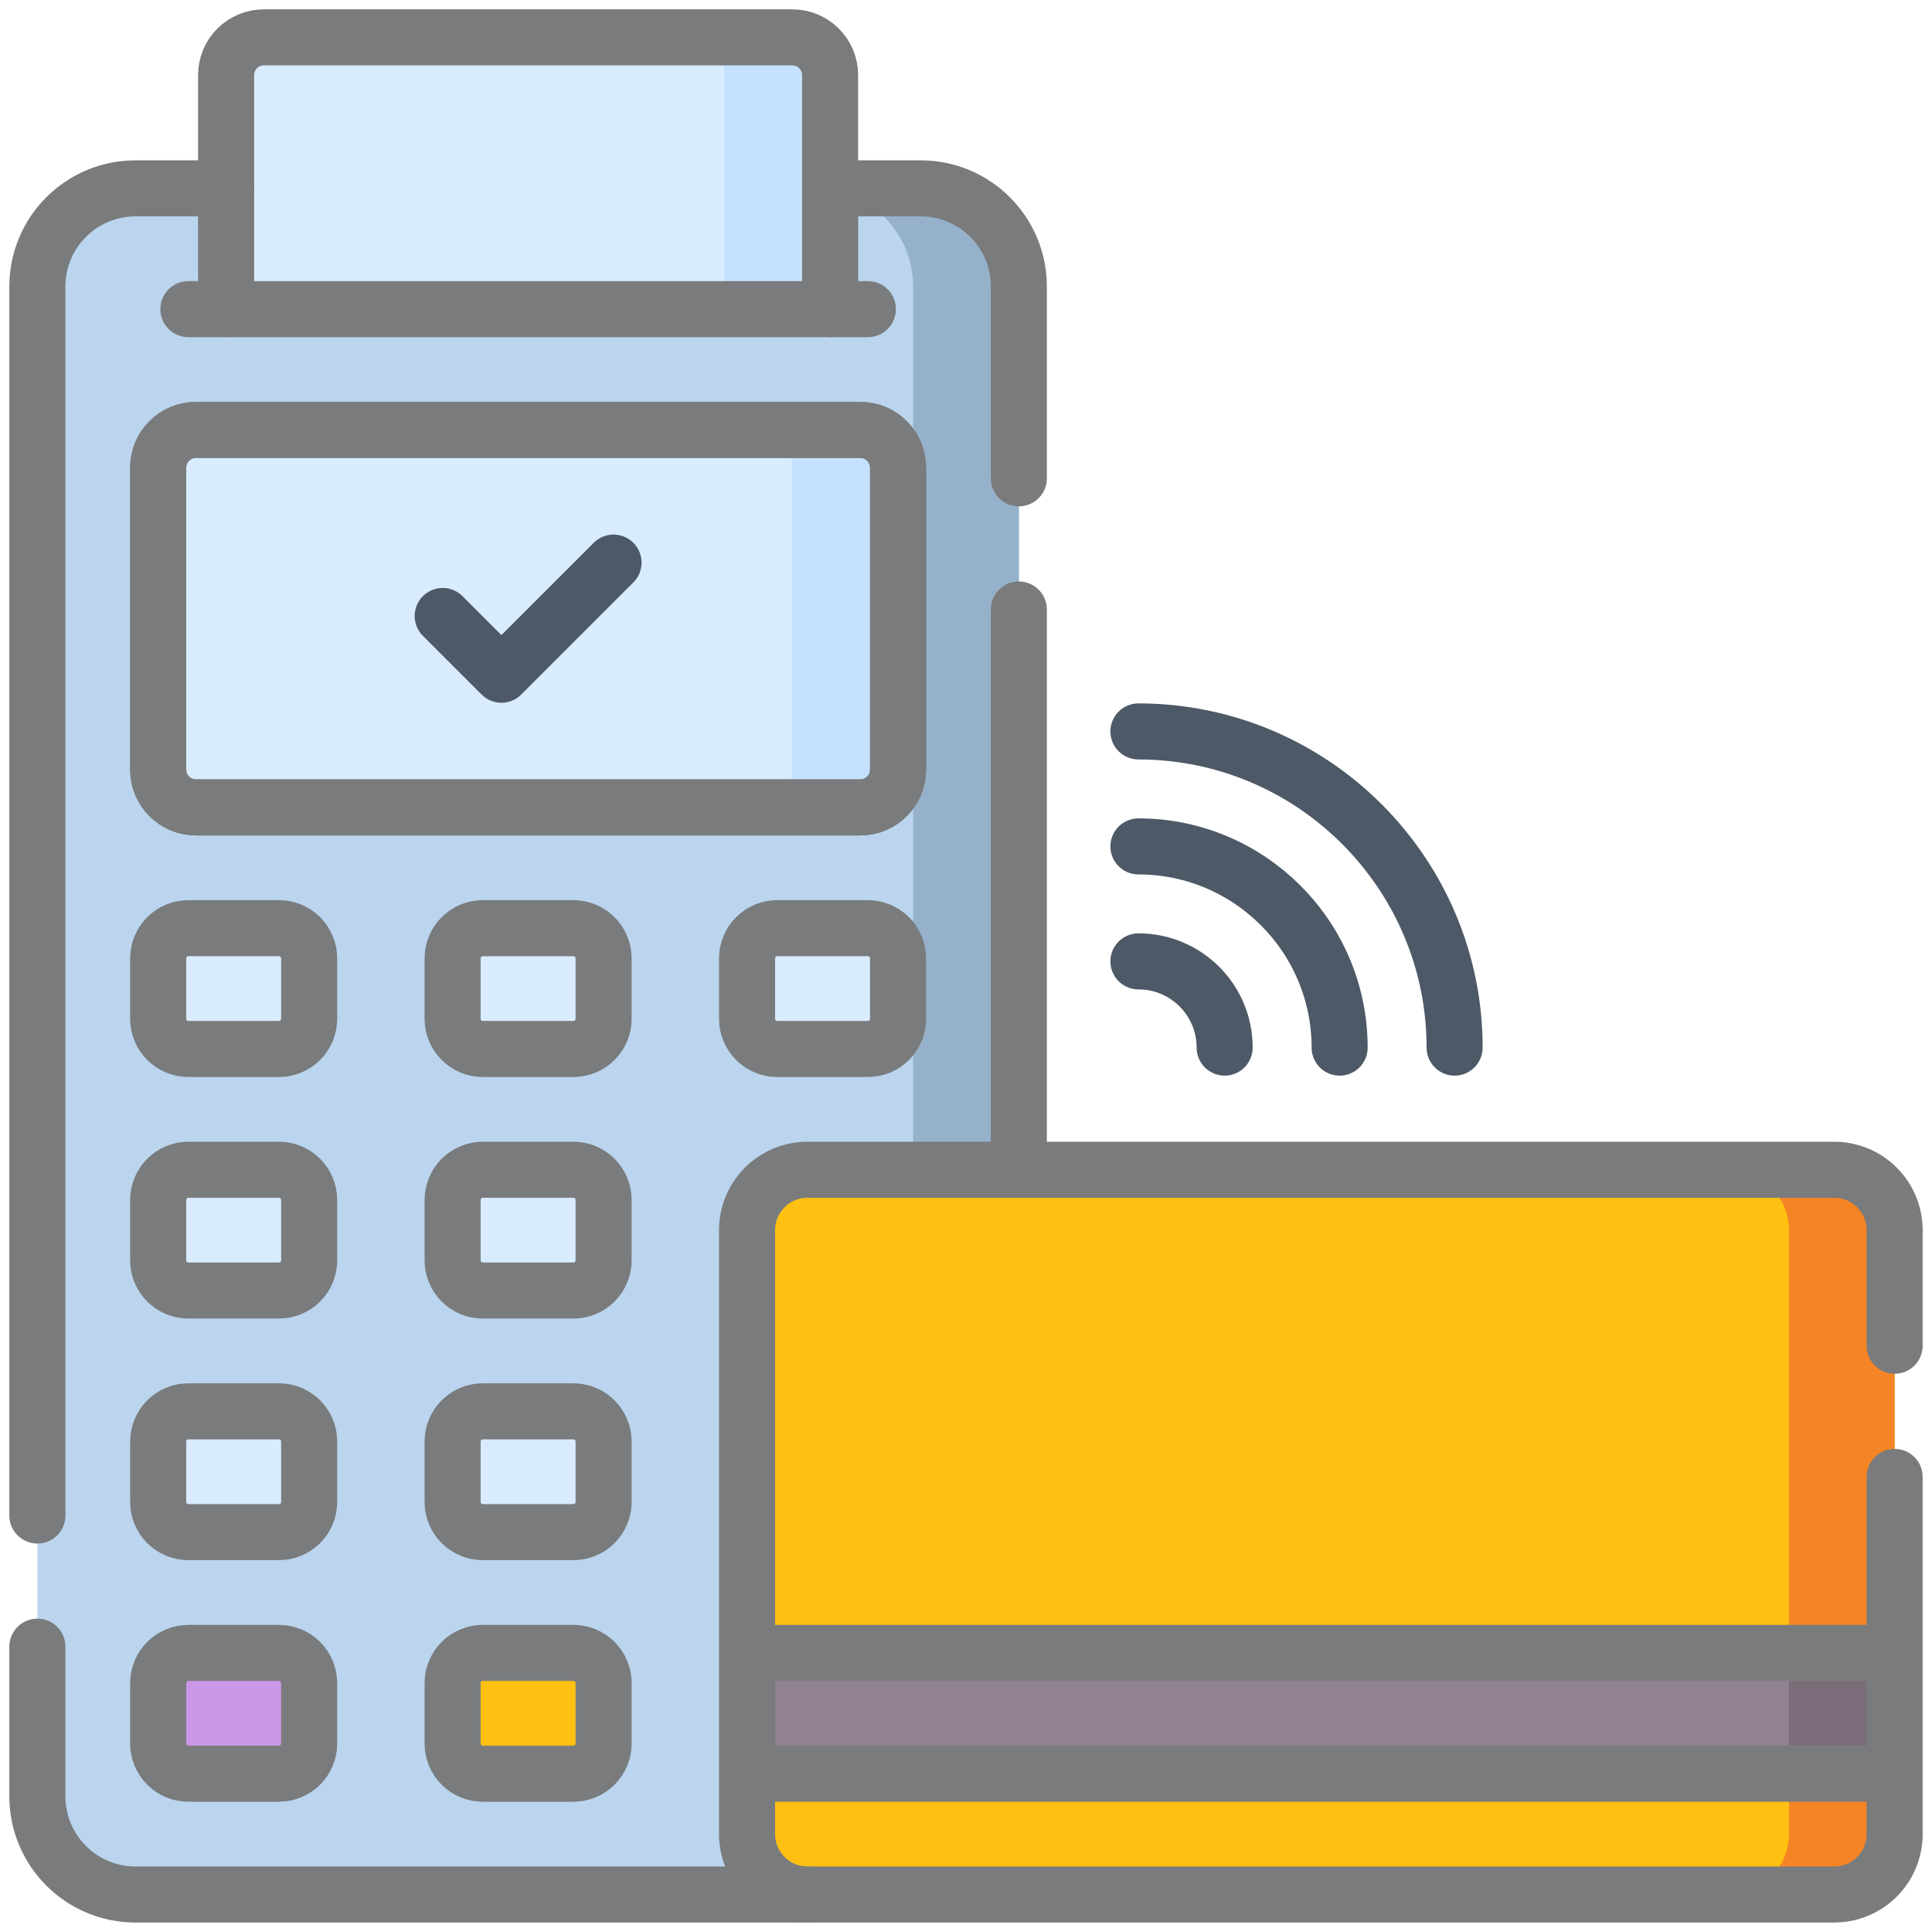
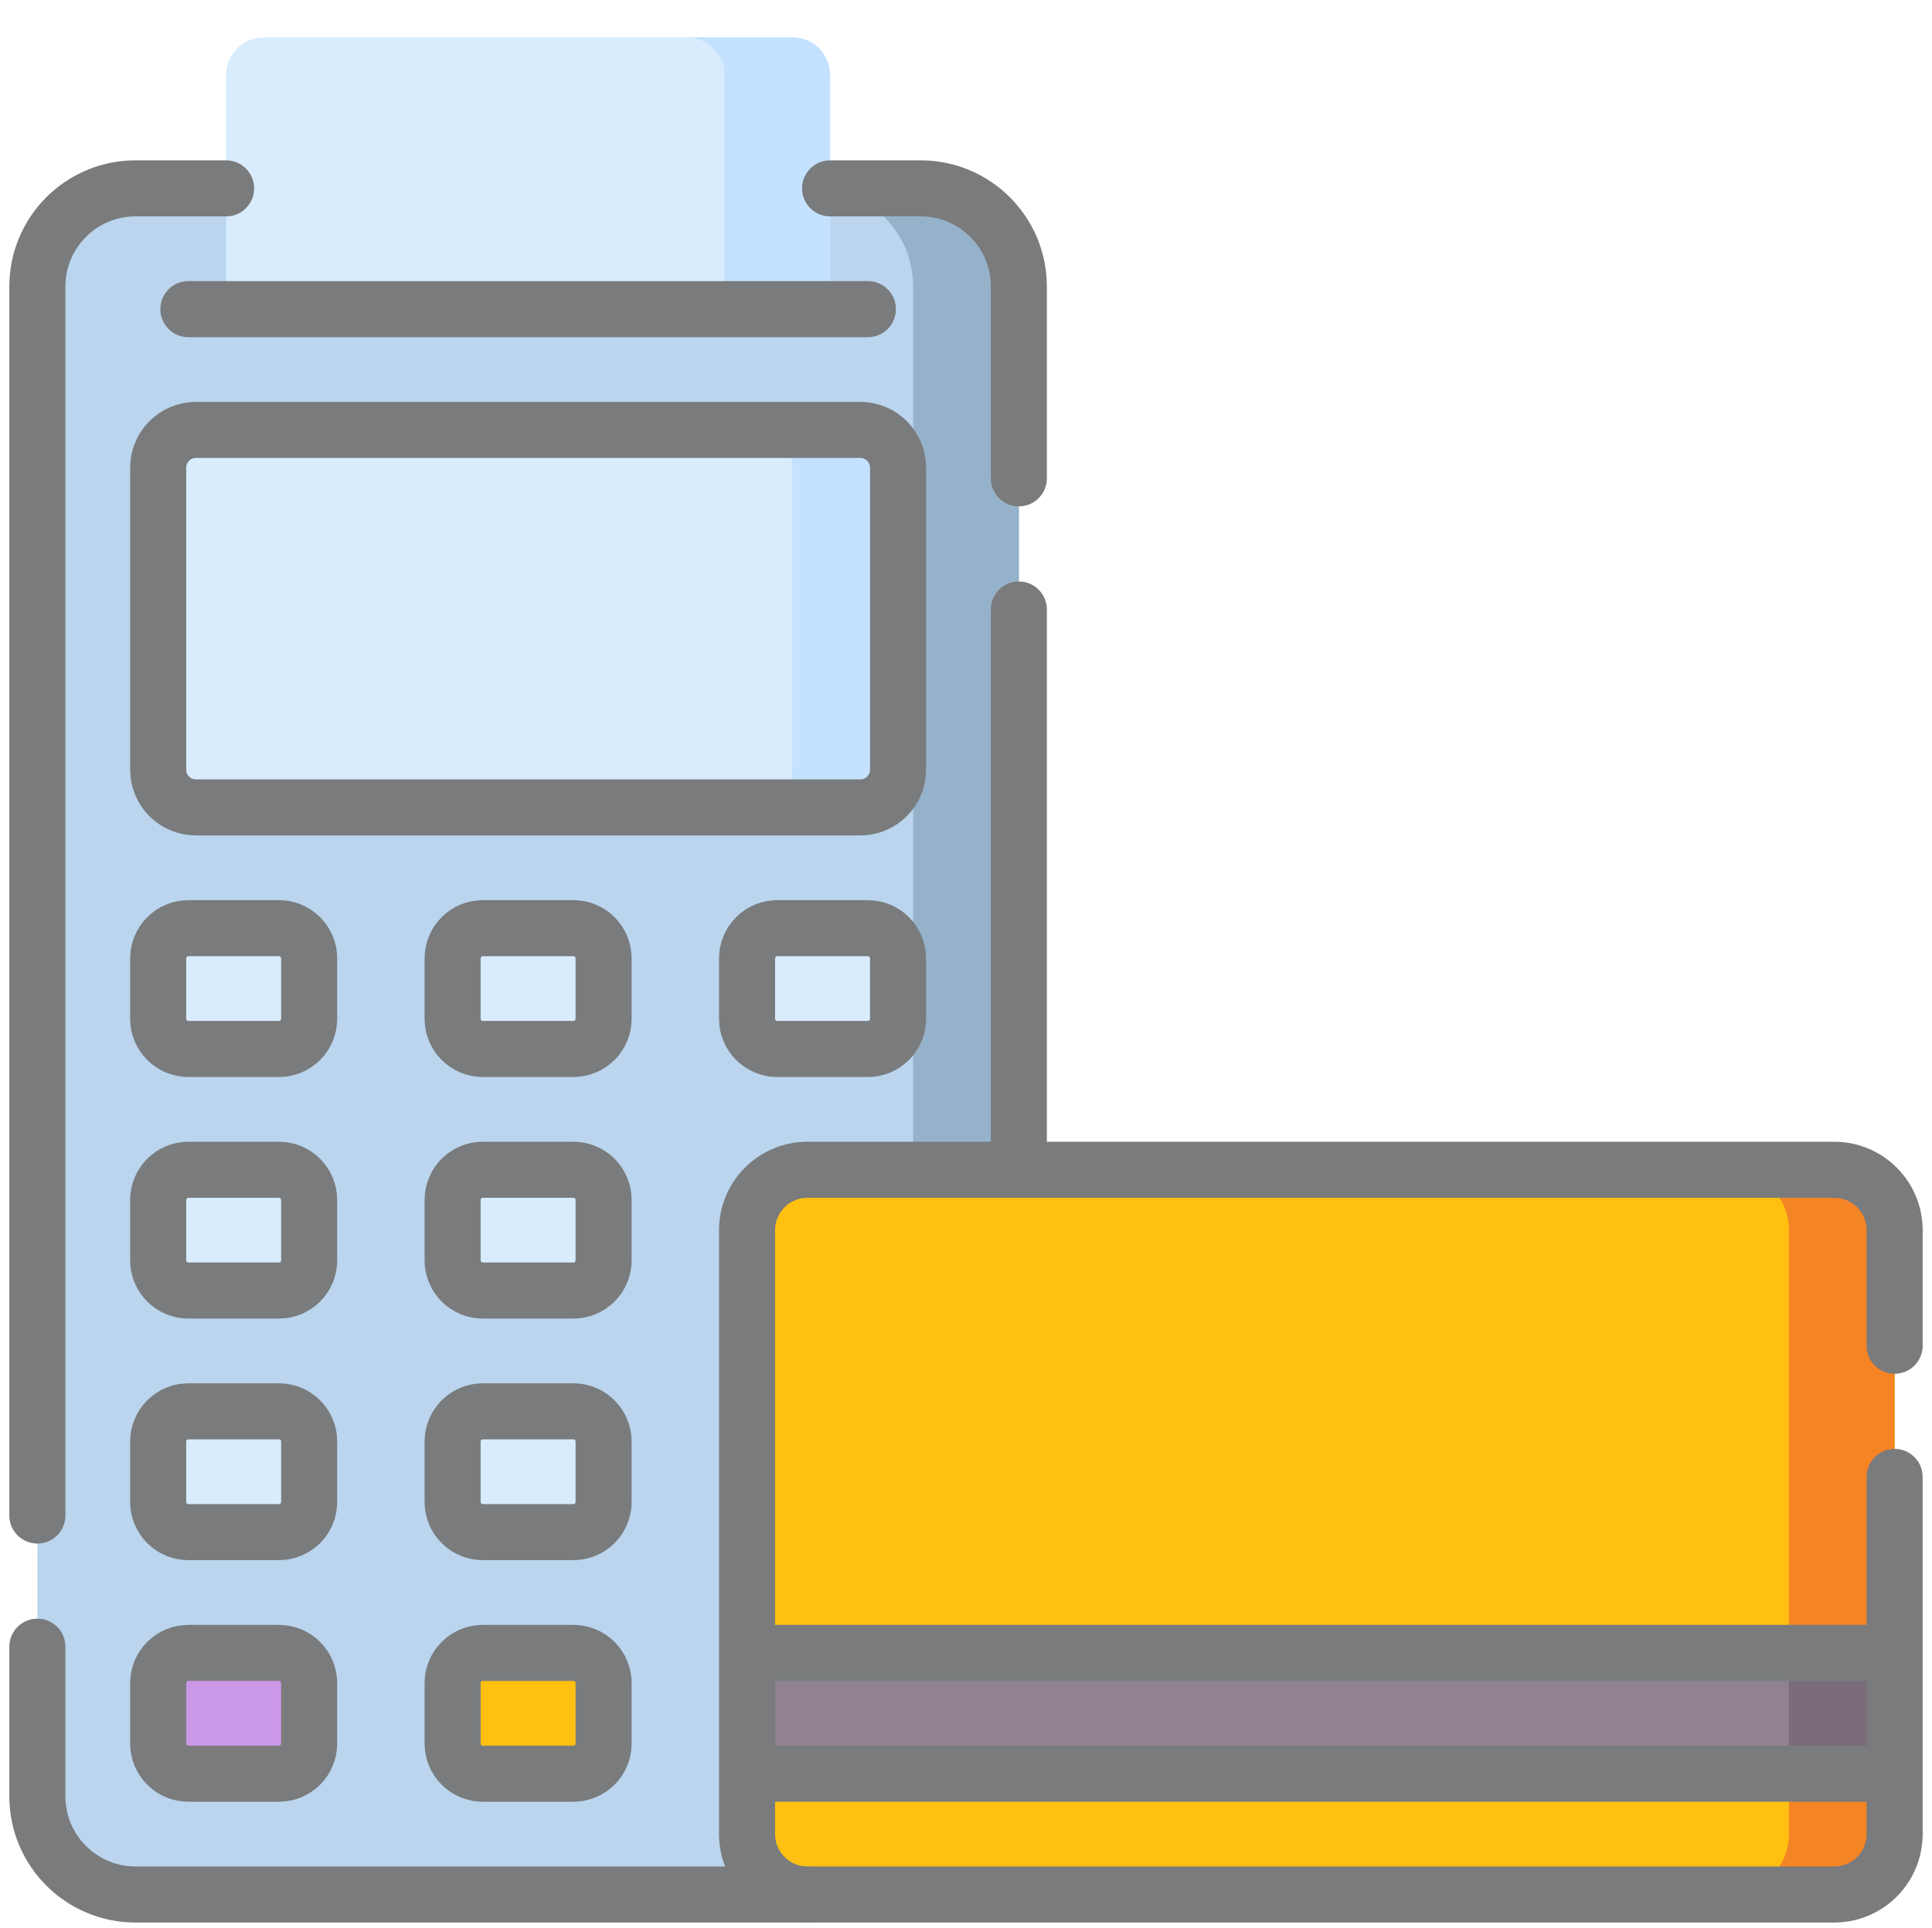
<svg xmlns="http://www.w3.org/2000/svg" width="517" height="516" viewBox="0 0 517 516" fill="none">
  <path d="M246.378 507H36.264C21.759 507 10 495.241 10 480.736V76.671C10 62.166 21.759 50.407 36.264 50.407H246.378C260.883 50.407 272.642 62.166 272.642 76.671V480.736C272.642 495.241 260.883 507 246.378 507Z" fill="#BAD5ED" />
  <path d="M246.378 50.407H218.093C232.598 50.407 244.357 62.166 244.357 76.671V480.736C244.357 495.241 232.598 507 218.093 507H246.378C260.883 507 272.642 495.241 272.642 480.736V76.671C272.642 62.165 260.883 50.407 246.378 50.407Z" fill="#96B2CA" />
-   <path d="M42.325 205.972V125.159C42.325 119.58 46.848 115.057 52.427 115.057H230.216C235.795 115.057 240.318 119.58 240.318 125.159V205.972C240.318 211.551 235.795 216.074 230.216 216.074H52.427C46.848 216.073 42.325 211.551 42.325 205.972Z" fill="#D8ECFE" />
+   <path d="M42.325 205.972V125.159C42.325 119.58 46.848 115.057 52.427 115.057H230.216C235.795 115.057 240.318 119.58 240.318 125.159V205.972C240.318 211.551 235.795 216.074 230.216 216.074H52.427C46.848 216.073 42.325 211.551 42.325 205.972" fill="#D8ECFE" />
  <path d="M42.325 205.972V125.159C42.325 119.58 46.848 115.057 52.427 115.057H230.216C235.795 115.057 240.318 119.58 240.318 125.159V205.972C240.318 211.551 235.795 216.074 230.216 216.074H52.427C46.848 216.073 42.325 211.551 42.325 205.972Z" fill="#D8ECFE" />
  <path d="M230.215 115.057H201.93C207.509 115.057 212.032 119.58 212.032 125.159V205.972C212.032 211.551 207.509 216.074 201.93 216.074H230.215C235.794 216.074 240.317 211.551 240.317 205.972V125.159C240.317 119.58 235.794 115.057 230.215 115.057Z" fill="#C4E2FF" />
  <path d="M60.508 20.102V82.732H222.134V20.102C222.134 14.523 217.611 10 212.032 10H70.61C65.031 10 60.508 14.523 60.508 20.102Z" fill="#D8ECFE" />
  <path d="M212.033 10H183.748C189.327 10 193.85 14.523 193.85 20.102V82.732H222.135V20.102C222.134 14.523 217.611 10 212.033 10Z" fill="#C4E2FF" />
  <path d="M74.65 280.724H50.407C48.264 280.724 46.209 279.873 44.693 278.357C43.178 276.842 42.326 274.786 42.326 272.643V256.48C42.326 254.337 43.178 252.281 44.693 250.766C46.209 249.25 48.264 248.399 50.407 248.399H74.65C76.793 248.399 78.849 249.25 80.364 250.766C81.88 252.281 82.731 254.337 82.731 256.48V272.643C82.731 273.704 82.522 274.755 82.116 275.736C81.71 276.716 81.115 277.607 80.365 278.357C79.614 279.108 78.723 279.703 77.743 280.109C76.762 280.515 75.711 280.724 74.65 280.724ZM153.443 280.724H129.199C127.056 280.724 125.001 279.873 123.485 278.357C121.97 276.842 121.118 274.786 121.118 272.643V256.48C121.118 254.337 121.97 252.281 123.485 250.766C125.001 249.25 127.056 248.399 129.199 248.399H153.443C155.586 248.399 157.642 249.25 159.157 250.766C160.673 252.281 161.524 254.337 161.524 256.48V272.643C161.524 274.786 160.672 276.841 159.157 278.357C157.642 279.872 155.586 280.724 153.443 280.724ZM232.236 280.724H207.992C205.849 280.724 203.794 279.873 202.278 278.357C200.763 276.842 199.911 274.786 199.911 272.643V256.48C199.911 254.337 200.763 252.281 202.278 250.766C203.794 249.25 205.849 248.399 207.992 248.399H232.236C234.379 248.399 236.435 249.25 237.95 250.766C239.466 252.281 240.317 254.337 240.317 256.48V272.643C240.317 274.786 239.465 276.841 237.95 278.357C236.435 279.872 234.379 280.724 232.236 280.724ZM74.65 345.374H50.407C48.264 345.374 46.209 344.523 44.693 343.007C43.178 341.492 42.326 339.436 42.326 337.293V321.13C42.326 318.987 43.178 316.931 44.693 315.416C46.209 313.9 48.264 313.049 50.407 313.049H74.65C76.793 313.049 78.849 313.9 80.364 315.416C81.88 316.931 82.731 318.987 82.731 321.13V337.293C82.731 338.354 82.522 339.405 82.116 340.386C81.71 341.366 81.115 342.257 80.365 343.007C79.614 343.758 78.723 344.353 77.743 344.759C76.762 345.165 75.711 345.374 74.65 345.374ZM153.443 345.374H129.199C127.056 345.374 125.001 344.523 123.485 343.007C121.97 341.492 121.118 339.436 121.118 337.293V321.13C121.118 318.987 121.97 316.931 123.485 315.416C125.001 313.9 127.056 313.049 129.199 313.049H153.443C155.586 313.049 157.642 313.9 159.157 315.416C160.673 316.931 161.524 318.987 161.524 321.13V337.293C161.524 339.436 160.673 341.492 159.157 343.007C157.642 344.523 155.586 345.374 153.443 345.374ZM74.65 410.024H50.407C48.264 410.024 46.209 409.173 44.693 407.657C43.178 406.142 42.326 404.086 42.326 401.943V385.78C42.326 384.719 42.535 383.668 42.941 382.687C43.347 381.707 43.943 380.816 44.693 380.066C45.443 379.315 46.334 378.72 47.315 378.314C48.295 377.908 49.346 377.699 50.407 377.699H74.65C75.711 377.699 76.762 377.908 77.743 378.314C78.723 378.72 79.614 379.315 80.364 380.066C81.115 380.816 81.71 381.707 82.116 382.687C82.522 383.668 82.731 384.719 82.731 385.78V401.943C82.731 403.004 82.522 404.055 82.116 405.036C81.71 406.016 81.115 406.907 80.365 407.657C79.614 408.408 78.723 409.003 77.743 409.409C76.762 409.815 75.711 410.024 74.65 410.024ZM153.443 410.024H129.199C127.056 410.024 125.001 409.173 123.485 407.657C121.97 406.142 121.118 404.086 121.118 401.943V385.78C121.118 384.719 121.327 383.668 121.733 382.687C122.139 381.707 122.735 380.816 123.485 380.066C124.235 379.315 125.126 378.72 126.107 378.314C127.087 377.908 128.138 377.699 129.199 377.699H153.443C154.504 377.699 155.555 377.908 156.536 378.314C157.516 378.72 158.407 379.315 159.157 380.066C159.908 380.816 160.503 381.707 160.909 382.687C161.315 383.668 161.524 384.719 161.524 385.78V401.943C161.524 404.086 160.673 406.142 159.157 407.657C157.642 409.173 155.586 410.024 153.443 410.024Z" fill="#D8ECFE" />
  <path d="M74.65 474.675H50.407C48.264 474.675 46.209 473.824 44.693 472.308C43.178 470.793 42.326 468.737 42.326 466.594V450.431C42.326 448.288 43.178 446.232 44.693 444.717C46.209 443.201 48.264 442.35 50.407 442.35H74.65C76.793 442.35 78.849 443.201 80.364 444.717C81.88 446.232 82.731 448.288 82.731 450.431V466.594C82.731 467.655 82.522 468.706 82.116 469.687C81.71 470.667 81.115 471.558 80.365 472.309C79.614 473.059 78.723 473.654 77.743 474.06C76.762 474.466 75.711 474.675 74.65 474.675Z" fill="#CB97E7" />
  <path d="M153.443 474.675H129.199C127.056 474.675 125.001 473.824 123.485 472.308C121.97 470.793 121.118 468.737 121.118 466.594V450.431C121.118 448.288 121.97 446.232 123.485 444.717C125.001 443.201 127.056 442.35 129.199 442.35H153.443C155.586 442.35 157.642 443.201 159.157 444.717C160.673 446.232 161.524 448.288 161.524 450.431V466.594C161.524 468.737 160.673 470.793 159.157 472.308C157.642 473.824 155.586 474.675 153.443 474.675ZM490.837 507H216.073C207.147 507 199.91 499.764 199.91 490.837V329.211C199.91 320.285 207.146 313.048 216.073 313.048H490.837C499.763 313.048 507 320.284 507 329.211V490.837C507 499.764 499.764 507 490.837 507Z" fill="#FFC012" />
  <path d="M490.837 313.049H462.552C471.478 313.049 478.715 320.285 478.715 329.212V490.838C478.715 499.764 471.479 507.001 462.552 507.001H490.837C499.763 507.001 507 499.765 507 490.838V329.211C507 320.285 499.764 313.049 490.837 313.049Z" fill="#F58425" />
  <path d="M199.911 442.35H507V474.675H199.911V442.35Z" fill="#918291" />
  <path d="M478.715 442.35H507V474.675H478.715V442.35Z" fill="#7A6D79" />
  <path d="M10 440.68V480.74C10 495.24 21.76 507 36.26 507H216.07M10 405.58V76.67C10 62.16 21.76 50.41 36.26 50.41H60.51M272.64 313.05V163.11M222.13 50.41H246.38C260.88 50.41 272.64 62.16 272.64 76.67V128.01M50.407 82.732H232.236" stroke="#797B7D" stroke-width="15" stroke-miterlimit="10" stroke-linecap="round" stroke-linejoin="round" />
-   <path d="M222.134 82.732V20.102C222.134 14.523 217.611 10 212.032 10H70.61C65.031 10 60.508 14.523 60.508 20.102V82.732M42.325 205.972V125.159C42.325 119.58 46.848 115.057 52.427 115.057H230.216C235.795 115.057 240.318 119.58 240.318 125.159V205.972C240.318 211.551 235.795 216.074 230.216 216.074H52.427C46.848 216.073 42.325 211.551 42.325 205.972Z" stroke="#797B7D" stroke-width="15" stroke-miterlimit="10" stroke-linecap="round" stroke-linejoin="round" />
  <path d="M199.911 442.35H507M507 474.675H199.911M507 395.25V490.84C507 499.76 499.76 507 490.84 507H216.07C207.15 507 199.91 499.76 199.91 490.84V329.21C199.91 320.29 207.15 313.05 216.07 313.05H490.84C499.76 313.05 507 320.29 507 329.21V360.15M42.325 205.972V125.159C42.325 119.58 46.848 115.057 52.427 115.057H230.216C235.795 115.057 240.318 119.58 240.318 125.159V205.972C240.318 211.551 235.795 216.074 230.216 216.074H52.427C46.848 216.073 42.325 211.551 42.325 205.972ZM74.65 280.724H50.407C48.264 280.724 46.209 279.872 44.693 278.357C43.178 276.842 42.326 274.786 42.326 272.643V256.48C42.326 254.337 43.178 252.281 44.693 250.766C46.209 249.25 48.264 248.399 50.407 248.399H74.65C76.793 248.399 78.849 249.25 80.364 250.766C81.88 252.281 82.731 254.337 82.731 256.48V272.643C82.731 273.704 82.522 274.755 82.116 275.736C81.71 276.716 81.115 277.607 80.365 278.357C79.614 279.108 78.723 279.703 77.743 280.109C76.762 280.515 75.711 280.724 74.65 280.724ZM153.443 280.724H129.199C127.056 280.724 125.001 279.872 123.485 278.357C121.97 276.842 121.118 274.786 121.118 272.643V256.48C121.118 254.337 121.97 252.281 123.485 250.766C125.001 249.25 127.056 248.399 129.199 248.399H153.443C155.586 248.399 157.642 249.25 159.157 250.766C160.673 252.281 161.524 254.337 161.524 256.48V272.643C161.524 274.786 160.672 276.841 159.157 278.357C157.642 279.872 155.586 280.724 153.443 280.724ZM232.236 280.724H207.992C205.849 280.724 203.794 279.872 202.278 278.357C200.763 276.842 199.911 274.786 199.911 272.643V256.48C199.911 254.337 200.763 252.281 202.278 250.766C203.794 249.25 205.849 248.399 207.992 248.399H232.236C234.379 248.399 236.435 249.25 237.95 250.766C239.466 252.281 240.317 254.337 240.317 256.48V272.643C240.317 274.786 239.465 276.841 237.95 278.357C236.435 279.872 234.379 280.724 232.236 280.724ZM74.65 345.374H50.407C48.264 345.374 46.209 344.523 44.693 343.007C43.178 341.492 42.326 339.436 42.326 337.293V321.13C42.326 318.987 43.178 316.931 44.693 315.416C46.209 313.9 48.264 313.049 50.407 313.049H74.65C76.793 313.049 78.849 313.9 80.364 315.416C81.88 316.931 82.731 318.987 82.731 321.13V337.293C82.731 338.354 82.522 339.405 82.116 340.385C81.71 341.366 81.115 342.257 80.365 343.007C79.614 343.758 78.723 344.353 77.743 344.759C76.762 345.165 75.711 345.374 74.65 345.374ZM153.443 345.374H129.199C127.056 345.374 125.001 344.523 123.485 343.007C121.97 341.492 121.118 339.436 121.118 337.293V321.13C121.118 318.987 121.97 316.931 123.485 315.416C125.001 313.9 127.056 313.049 129.199 313.049H153.443C155.586 313.049 157.642 313.9 159.157 315.416C160.673 316.931 161.524 318.987 161.524 321.13V337.293C161.524 339.436 160.673 341.492 159.157 343.007C157.642 344.523 155.586 345.374 153.443 345.374ZM74.65 410.024H50.407C48.264 410.024 46.209 409.172 44.693 407.657C43.178 406.142 42.326 404.086 42.326 401.943V385.78C42.326 384.719 42.535 383.668 42.941 382.687C43.347 381.707 43.943 380.816 44.693 380.066C45.444 379.315 46.334 378.72 47.315 378.314C48.295 377.908 49.346 377.699 50.407 377.699H74.65C75.711 377.699 76.762 377.908 77.743 378.314C78.723 378.72 79.614 379.315 80.364 380.066C81.115 380.816 81.71 381.707 82.116 382.687C82.522 383.668 82.731 384.719 82.731 385.78V401.943C82.731 403.004 82.522 404.055 82.116 405.035C81.71 406.016 81.115 406.907 80.365 407.657C79.614 408.408 78.723 409.003 77.743 409.409C76.762 409.815 75.711 410.024 74.65 410.024ZM153.443 410.024H129.199C127.056 410.024 125.001 409.172 123.485 407.657C121.97 406.142 121.118 404.086 121.118 401.943V385.78C121.118 384.719 121.327 383.668 121.733 382.687C122.139 381.707 122.735 380.816 123.485 380.066C124.235 379.315 125.126 378.72 126.107 378.314C127.087 377.908 128.138 377.699 129.199 377.699H153.443C154.504 377.699 155.555 377.908 156.536 378.314C157.516 378.72 158.407 379.315 159.157 380.066C159.908 380.816 160.503 381.707 160.909 382.687C161.315 383.668 161.524 384.719 161.524 385.78V401.943C161.524 404.086 160.673 406.142 159.157 407.657C157.642 409.172 155.586 410.024 153.443 410.024ZM74.65 474.675H50.407C48.264 474.675 46.209 473.823 44.693 472.308C43.178 470.793 42.326 468.737 42.326 466.594V450.431C42.326 448.288 43.178 446.232 44.693 444.717C46.209 443.201 48.264 442.35 50.407 442.35H74.65C76.793 442.35 78.849 443.201 80.364 444.717C81.88 446.232 82.731 448.288 82.731 450.431V466.594C82.731 467.655 82.522 468.706 82.116 469.686C81.71 470.667 81.115 471.558 80.365 472.308C79.614 473.059 78.723 473.654 77.743 474.06C76.762 474.466 75.711 474.675 74.65 474.675ZM153.443 474.675H129.199C127.056 474.675 125.001 473.823 123.485 472.308C121.97 470.793 121.118 468.737 121.118 466.594V450.431C121.118 448.288 121.97 446.232 123.485 444.717C125.001 443.201 127.056 442.35 129.199 442.35H153.443C155.586 442.35 157.642 443.201 159.157 444.717C160.673 446.232 161.524 448.288 161.524 450.431V466.594C161.524 468.737 160.673 470.793 159.157 472.308C157.642 473.823 155.586 474.675 153.443 474.675Z" stroke="#797B7D" stroke-width="15" stroke-miterlimit="10" stroke-linecap="round" stroke-linejoin="round" />
-   <path d="M164.179 150.565L134.178 180.565L118.464 164.851M304.64 195.744C351.295 195.744 389.252 233.701 389.252 280.356M304.64 226.512C334.329 226.512 358.484 250.666 358.484 280.356M304.64 257.28C317.384 257.28 327.716 267.611 327.716 280.356" stroke="#4D5966" stroke-width="15" stroke-miterlimit="10" stroke-linecap="round" stroke-linejoin="round" />
</svg>